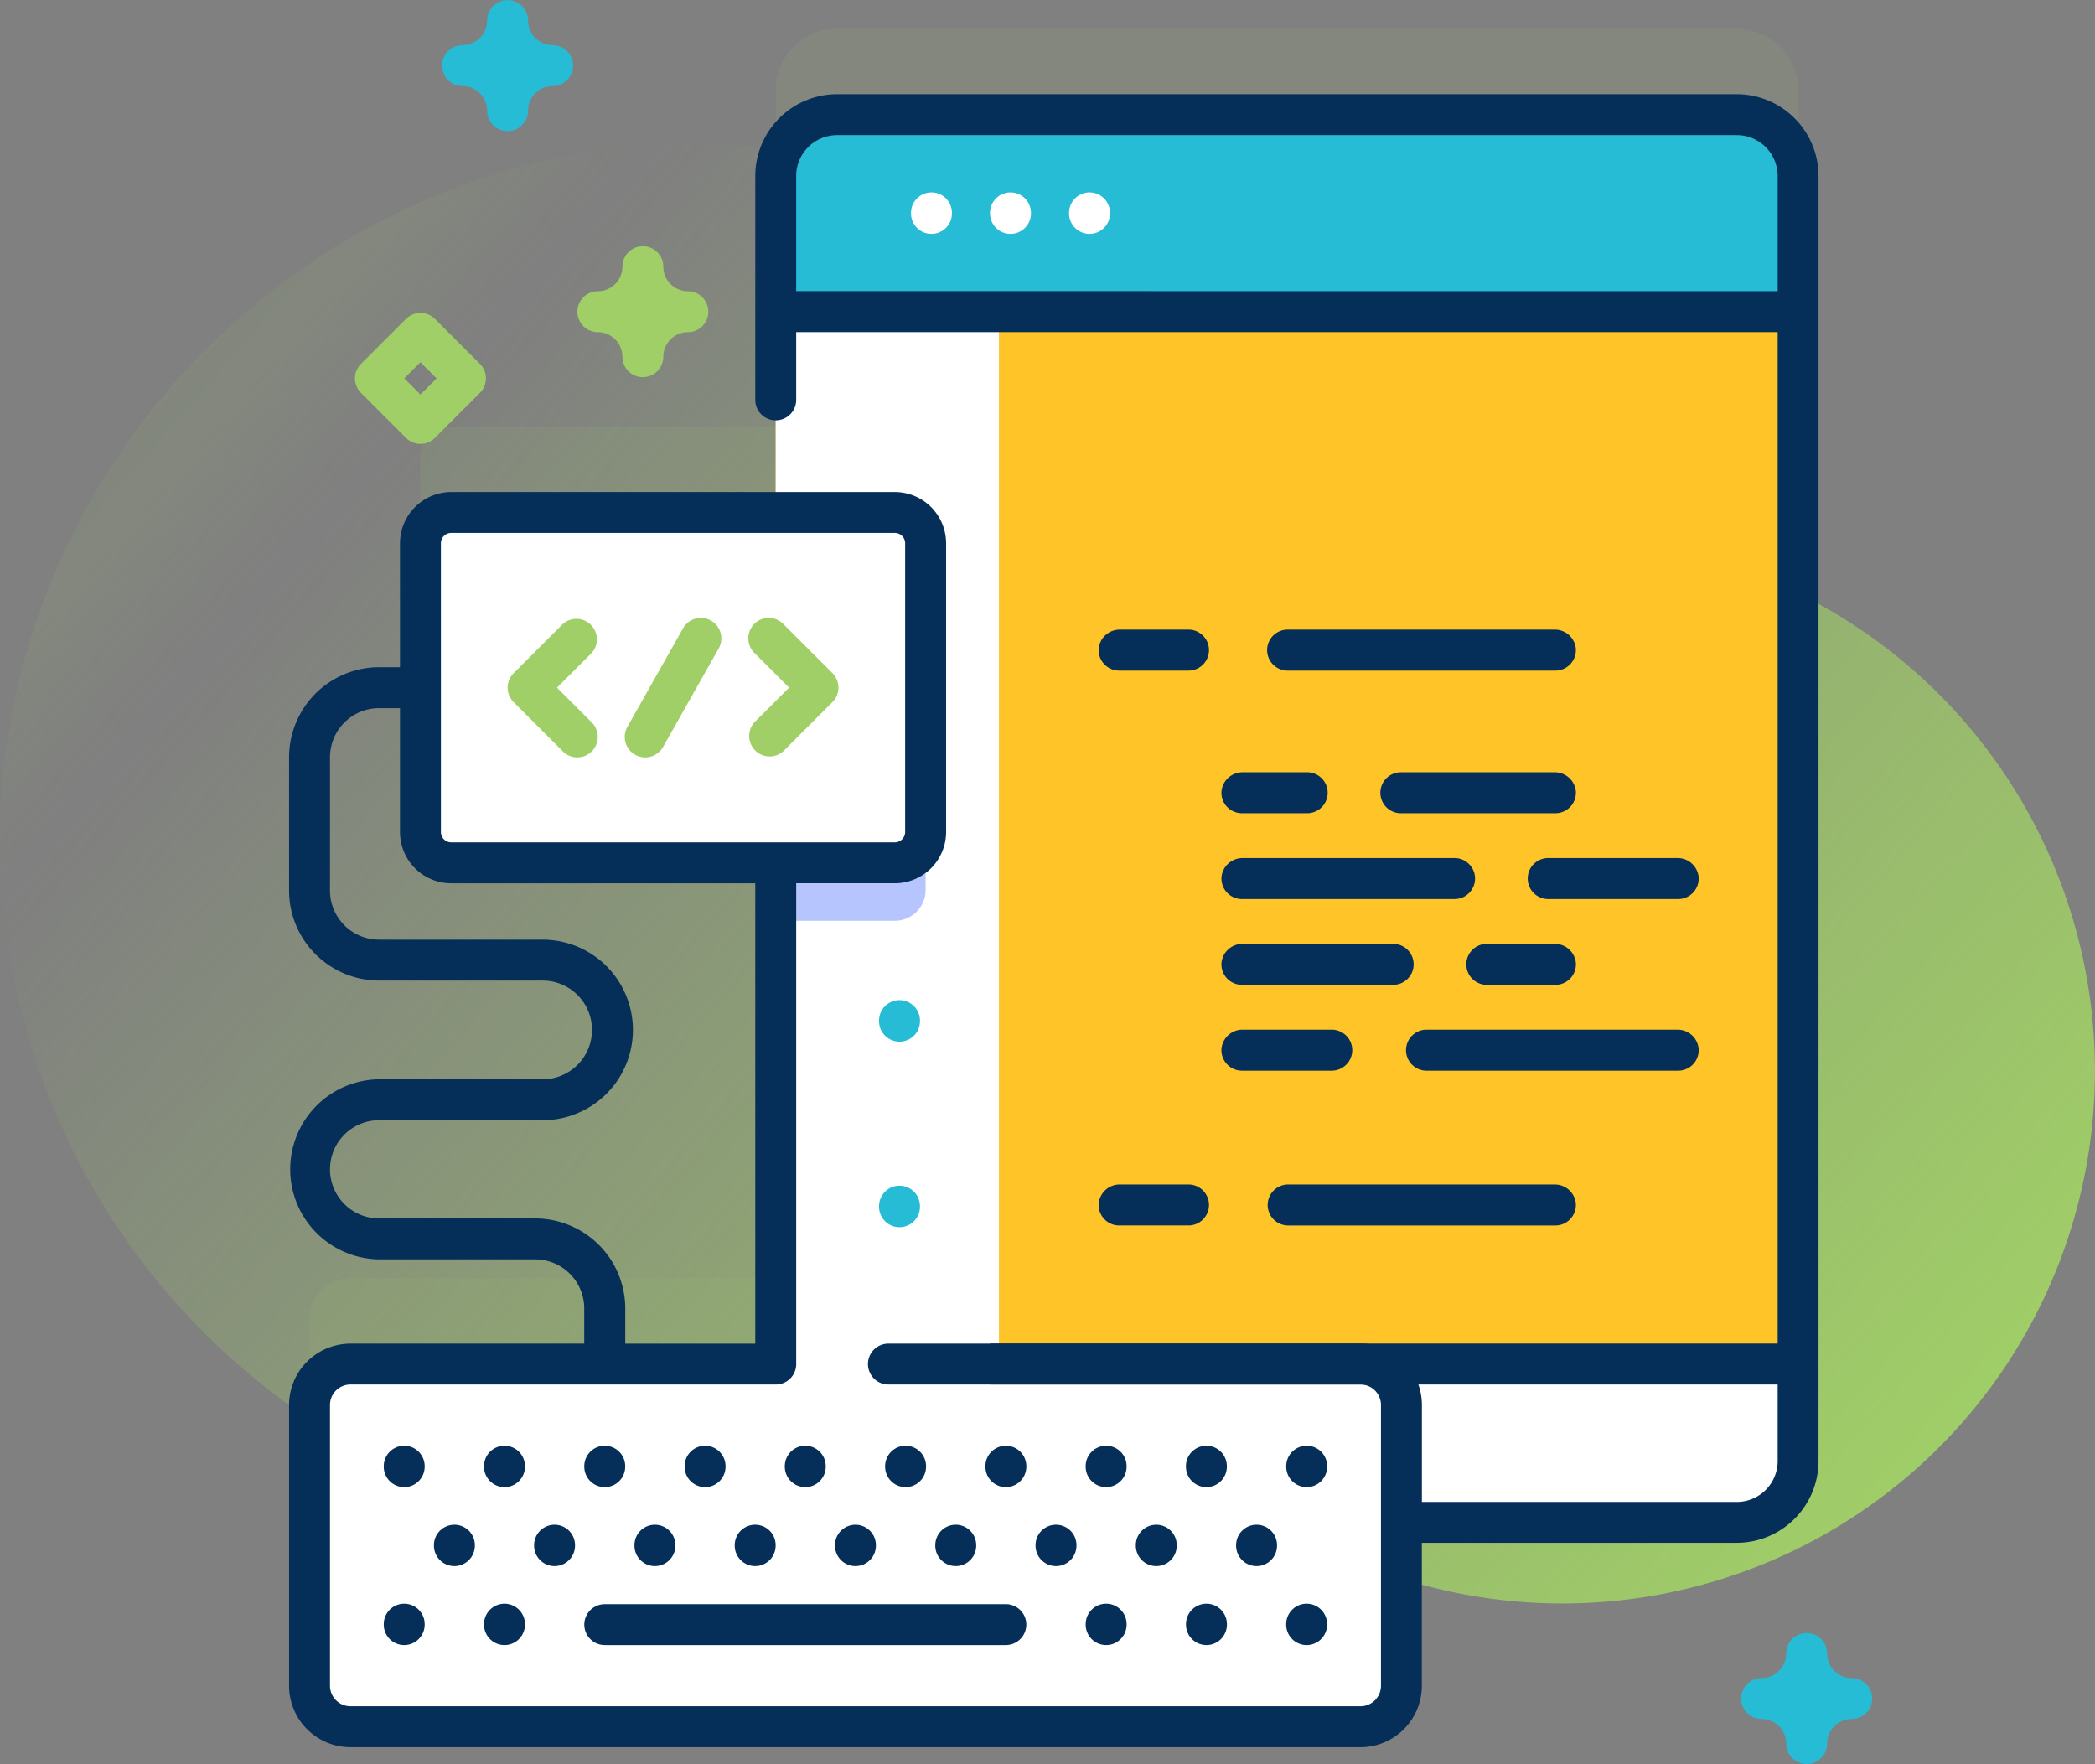
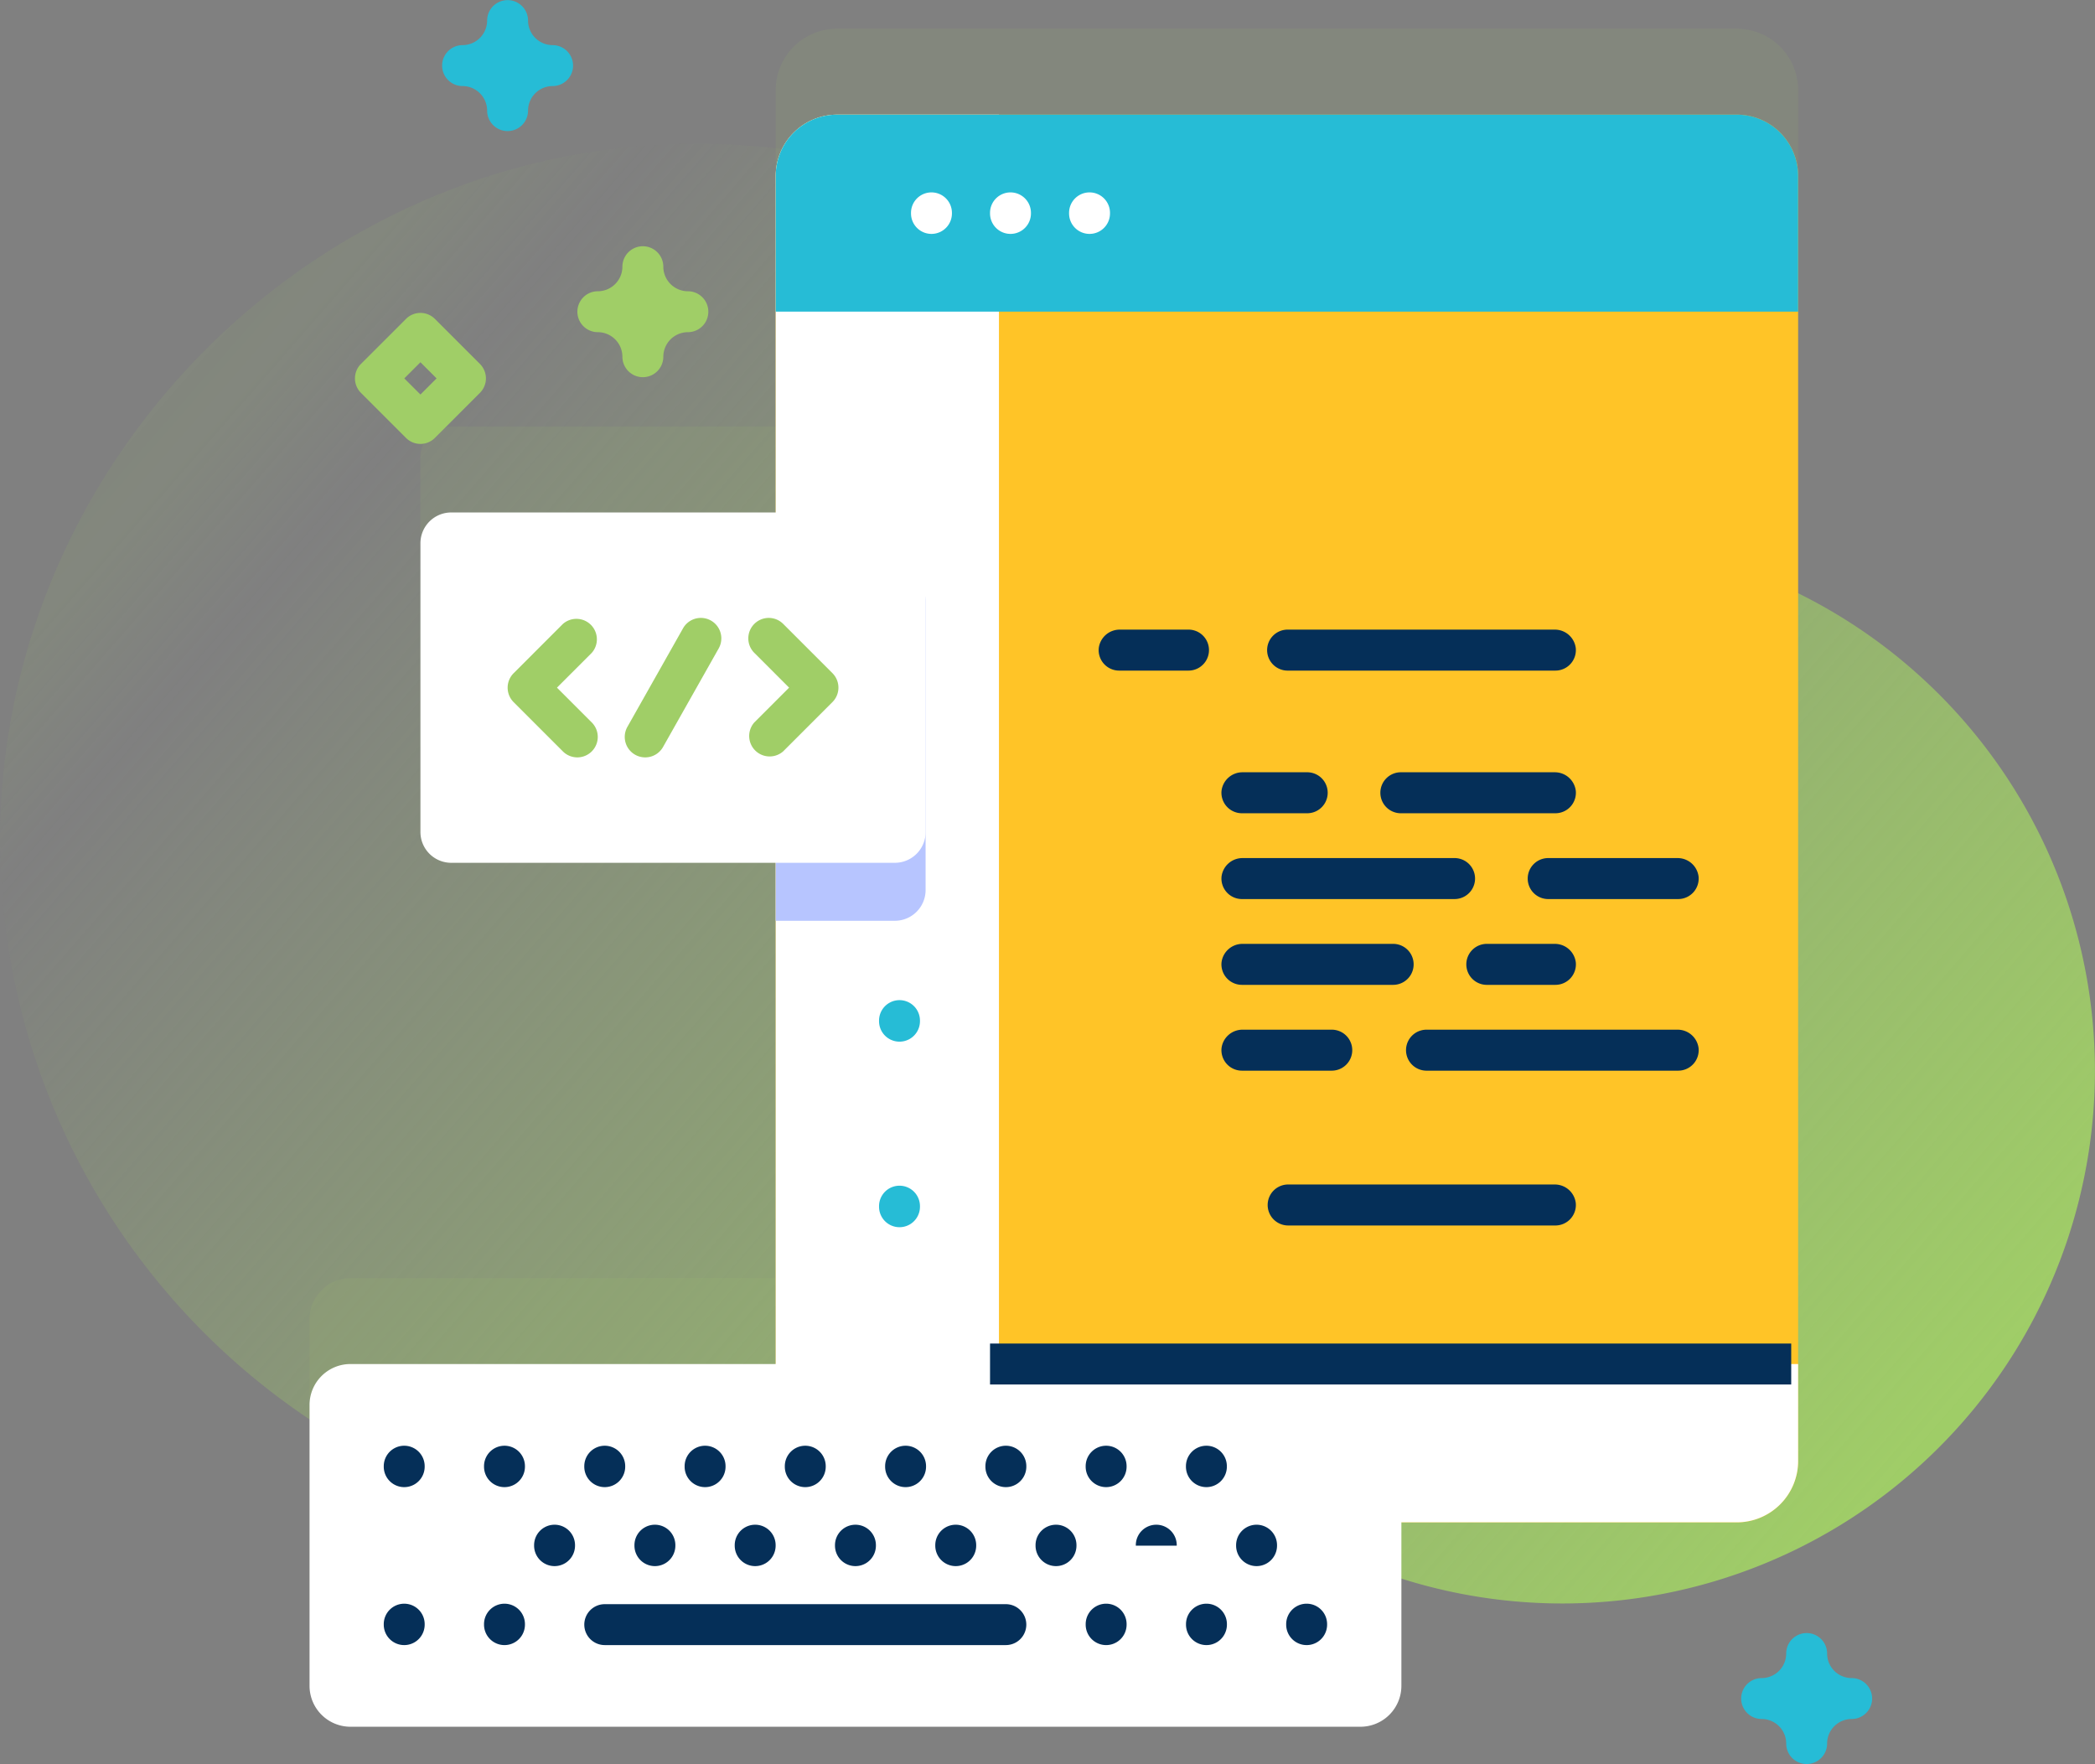
<svg xmlns="http://www.w3.org/2000/svg" id="Group_709" data-name="Group 709" width="145.041" height="122.125" viewBox="0 0 145.041 122.125">
  <rect x="0" y="0" width="145.041" height="122.125" fill="#808080" stroke="none" />
  <defs>
    <linearGradient id="linear-gradient" x1="-0.318" y1="0.035" x2="1.301" y2="1" gradientUnits="objectBoundingBox">
      <stop offset="0" stop-color="#a0ce67" stop-opacity="0" />
      <stop offset="0.235" stop-color="#a0ce67" stop-opacity="0.094" />
      <stop offset="0.277" stop-color="#a0ce67" stop-opacity="0" />
      <stop offset="0.796" stop-color="#a0ce67" stop-opacity="0.984" />
      <stop offset="1" stop-color="#a0ce67" />
    </linearGradient>
  </defs>
  <path id="Path_787" data-name="Path 787" d="M104.645,111.372h-.163a31.384,31.384,0,0,1-23.637-10.761A48.113,48.113,0,0,0,44.267,84.069c-26.49.117-48.346,22.374-48,48.862A48.244,48.244,0,0,0,65.32,175.8a16.084,16.084,0,0,1,16.7,1.745,36.877,36.877,0,1,0,22.62-66.172Z" transform="translate(3.741 -74.115)" fill="url(#linear-gradient)" />
  <path id="Path_788" data-name="Path 788" d="M170.717,55.953H108.428a4.248,4.248,0,0,0-4.247,4.247V83.5H81.716a2.132,2.132,0,0,0-2.132,2.132v19.991a2.132,2.132,0,0,0,2.132,2.132h22.465v34.7H74.74a2.834,2.834,0,0,0-2.834,2.834v19.44a2.834,2.834,0,0,0,2.834,2.834h69.923a2.834,2.834,0,0,0,2.834-2.834V153.414h23.221a4.248,4.248,0,0,0,4.247-4.247V60.2a4.249,4.249,0,0,0-4.247-4.247Z" transform="translate(-50.476 -53.965)" fill="#a0ce67" opacity="0.1" />
  <path id="Path_789" data-name="Path 789" d="M426.314,457.091a1.416,1.416,0,0,1-1.416-1.416,1.7,1.7,0,0,0-1.7-1.7,1.416,1.416,0,0,1,0-2.833,1.7,1.7,0,0,0,1.7-1.7,1.416,1.416,0,0,1,2.833,0,1.7,1.7,0,0,0,1.7,1.7,1.416,1.416,0,0,1,0,2.833,1.7,1.7,0,0,0-1.7,1.7A1.416,1.416,0,0,1,426.314,457.091Z" transform="translate(-301.236 -334.966)" fill="#26bcd6" />
  <path id="Path_790" data-name="Path 790" d="M108.828,58.008a1.416,1.416,0,0,1-1.416-1.416,1.706,1.706,0,0,0-1.7-1.7,1.416,1.416,0,1,1,0-2.833,1.706,1.706,0,0,0,1.7-1.7,1.416,1.416,0,0,1,2.833,0,1.706,1.706,0,0,0,1.7,1.7,1.416,1.416,0,1,1,0,2.833,1.706,1.706,0,0,0-1.7,1.7A1.416,1.416,0,0,1,108.828,58.008Z" transform="translate(-73.687 -48.934)" fill="#26bcd6" />
  <path id="Path_791" data-name="Path 791" d="M87.533,134.466a1.415,1.415,0,0,1-1-.415l-3.12-3.121a1.416,1.416,0,0,1,0-2l3.12-3.12a1.416,1.416,0,0,1,2,0l3.12,3.12a1.416,1.416,0,0,1,0,2l-3.12,3.121A1.414,1.414,0,0,1,87.533,134.466Zm-1.117-4.537,1.117,1.117,1.117-1.117-1.117-1.117Z" transform="translate(-58.425 -103.733)" fill="#a0ce67" />
  <path id="Path_792" data-name="Path 792" d="M141.889,118.157a1.416,1.416,0,0,1-1.416-1.416,1.706,1.706,0,0,0-1.7-1.7,1.416,1.416,0,1,1,0-2.833,1.706,1.706,0,0,0,1.7-1.7,1.416,1.416,0,1,1,2.833,0,1.706,1.706,0,0,0,1.7,1.7,1.416,1.416,0,1,1,0,2.833,1.706,1.706,0,0,0-1.7,1.7A1.417,1.417,0,0,1,141.889,118.157Z" transform="translate(-97.383 -92.044)" fill="#a0ce67" />
  <path id="Path_793" data-name="Path 793" d="M256.622,81.2v88.967a4.248,4.248,0,0,1-4.247,4.247H190.086a4.248,4.248,0,0,1-4.247-4.247V81.2a4.248,4.248,0,0,1,4.247-4.247h62.289a4.248,4.248,0,0,1,4.247,4.247Z" transform="translate(-132.134 -69.016)" fill="#ffc427" />
  <path id="Path_794" data-name="Path 794" d="M185.839,382.3v6.713a4.248,4.248,0,0,0,4.247,4.247h62.289a4.248,4.248,0,0,0,4.247-4.247V382.3Z" transform="translate(-132.134 -287.866)" fill="#fff" />
  <path id="Path_795" data-name="Path 795" d="M201.292,76.95v97.462H190.085a4.249,4.249,0,0,1-4.248-4.248V81.2a4.251,4.251,0,0,1,4.248-4.248Z" transform="translate(-132.133 -69.014)" fill="#fff" />
  <path id="Path_796" data-name="Path 796" d="M196.214,190.474v19.991a2.13,2.13,0,0,1-2.131,2.131h-8.246V188.34h8.246a2.131,2.131,0,0,1,2.131,2.134Z" transform="translate(-132.133 -148.849)" fill="#b7c5ff" />
  <path id="Path_797" data-name="Path 797" d="M256.622,90.592V81.2a4.247,4.247,0,0,0-4.247-4.247H190.086a4.247,4.247,0,0,0-4.247,4.247v9.392Z" transform="translate(-132.134 -69.016)" fill="#26bcd6" />
  <path id="Path_798" data-name="Path 798" d="M300.706,237.669h-4.458a1.46,1.46,0,0,0-1.473,1.279,1.419,1.419,0,0,0,1.412,1.558h4.519a1.419,1.419,0,0,0,0-2.838Z" transform="translate(-210.206 -184.203)" fill="#052f58" />
  <path id="Path_799" data-name="Path 799" d="M345.759,237.669h-10.6a1.419,1.419,0,1,0,0,2.837H345.82a1.419,1.419,0,0,0,1.412-1.558,1.46,1.46,0,0,0-1.473-1.279Z" transform="translate(-238.137 -184.203)" fill="#052f58" />
  <path id="Path_800" data-name="Path 800" d="M310.908,258.639H296.249a1.46,1.46,0,0,0-1.473,1.279,1.419,1.419,0,0,0,1.412,1.558h14.72a1.419,1.419,0,0,0,0-2.838Z" transform="translate(-210.206 -199.233)" fill="#052f58" />
  <path id="Path_801" data-name="Path 801" d="M380.068,258.639h-8.9a1.419,1.419,0,1,0,0,2.837h8.961a1.419,1.419,0,0,0,1.412-1.558,1.46,1.46,0,0,0-1.473-1.279Z" transform="translate(-263.945 -199.233)" fill="#052f58" />
  <path id="Path_802" data-name="Path 802" d="M306.656,279.608H296.248a1.46,1.46,0,0,0-1.473,1.279,1.419,1.419,0,0,0,1.412,1.558h10.469a1.419,1.419,0,1,0,0-2.838Z" transform="translate(-210.206 -214.262)" fill="#052f58" />
  <path id="Path_803" data-name="Path 803" d="M360.815,279.608h-4.65a1.419,1.419,0,1,0,0,2.837h4.711a1.419,1.419,0,0,0,1.412-1.558,1.46,1.46,0,0,0-1.473-1.279Z" transform="translate(-253.192 -214.262)" fill="#052f58" />
  <path id="Path_804" data-name="Path 804" d="M358.562,300.579h-17.4a1.419,1.419,0,0,0,0,2.837h17.462a1.419,1.419,0,0,0,1.412-1.558,1.46,1.46,0,0,0-1.473-1.279Z" transform="translate(-242.439 -229.292)" fill="#052f58" />
  <path id="Path_805" data-name="Path 805" d="M302.406,300.579h-6.158a1.46,1.46,0,0,0-1.473,1.279,1.419,1.419,0,0,0,1.412,1.558h6.219a1.419,1.419,0,0,0,0-2.838Z" transform="translate(-210.206 -229.292)" fill="#052f58" />
  <path id="Path_806" data-name="Path 806" d="M270.981,202.808H266.24a1.46,1.46,0,0,0-1.473,1.279,1.419,1.419,0,0,0,1.412,1.558h4.8a1.419,1.419,0,1,0,0-2.838Z" transform="translate(-188.698 -159.218)" fill="#052f58" />
  <path id="Path_807" data-name="Path 807" d="M325.924,202.808h-18.44a1.419,1.419,0,1,0,0,2.837h18.5a1.419,1.419,0,0,0,1.412-1.558,1.46,1.46,0,0,0-1.473-1.279Z" transform="translate(-218.302 -159.218)" fill="#052f58" />
-   <path id="Path_808" data-name="Path 808" d="M270.981,338.41H266.24a1.46,1.46,0,0,0-1.473,1.279,1.419,1.419,0,0,0,1.412,1.558h4.8a1.419,1.419,0,1,0,0-2.838Z" transform="translate(-188.698 -256.406)" fill="#052f58" />
  <path id="Path_809" data-name="Path 809" d="M325.924,338.41h-18.44a1.419,1.419,0,1,0,0,2.838h18.5a1.419,1.419,0,0,0,1.412-1.558,1.46,1.46,0,0,0-1.473-1.279Z" transform="translate(-218.302 -256.406)" fill="#052f58" />
  <path id="Path_810" data-name="Path 810" d="M131.853,198.431H101.143a2.132,2.132,0,0,1-2.132-2.132V176.309a2.132,2.132,0,0,1,2.132-2.132h30.711a2.132,2.132,0,0,1,2.132,2.132V196.3A2.132,2.132,0,0,1,131.853,198.431Z" transform="translate(-69.903 -138.698)" fill="#fff" />
  <path id="Path_811" data-name="Path 811" d="M125.134,209.6a1.413,1.413,0,0,1-1-.415l-3.411-3.411a1.417,1.417,0,0,1,0-2l3.411-3.411a1.417,1.417,0,0,1,2,2l-2.409,2.409,2.409,2.409a1.417,1.417,0,0,1-1,2.419Z" transform="translate(-85.165 -157.165)" fill="#a0ce67" />
  <path id="Path_812" data-name="Path 812" d="M180.547,199.944a1.413,1.413,0,0,1,1,.415l3.411,3.411a1.417,1.417,0,0,1,0,2l-3.411,3.411a1.417,1.417,0,0,1-2-2l2.409-2.409-2.409-2.409a1.417,1.417,0,0,1,1-2.419Z" transform="translate(-127.325 -157.165)" fill="#a0ce67" />
  <path id="Path_813" data-name="Path 813" d="M150.355,209.6a1.417,1.417,0,0,1-1.232-2.114l3.852-6.822a1.417,1.417,0,1,1,2.468,1.394l-3.852,6.822a1.417,1.417,0,0,1-1.235.72Z" transform="translate(-105.687 -157.165)" fill="#a0ce67" />
  <path id="Path_814" data-name="Path 814" d="M144.662,407.411H74.74a2.834,2.834,0,0,1-2.834-2.834v-19.44A2.834,2.834,0,0,1,74.74,382.3h69.923a2.834,2.834,0,0,1,2.834,2.834v19.44A2.834,2.834,0,0,1,144.662,407.411Z" transform="translate(-50.476 -287.866)" fill="#fff" />
  <path id="Path_815" data-name="Path 815" d="M220.316,95.953a1.416,1.416,0,0,0-1.416,1.416v.041a1.416,1.416,0,0,0,2.833,0v-.041A1.416,1.416,0,0,0,220.316,95.953Z" transform="translate(-155.829 -82.633)" fill="#fff" />
  <path id="Path_816" data-name="Path 816" d="M239.631,95.953a1.416,1.416,0,0,0-1.416,1.416v.041a1.416,1.416,0,0,0,2.833,0v-.041A1.417,1.417,0,0,0,239.631,95.953Z" transform="translate(-169.673 -82.633)" fill="#fff" />
  <path id="Path_817" data-name="Path 817" d="M258.945,95.953a1.416,1.416,0,0,0-1.416,1.416v.041a1.416,1.416,0,0,0,2.833,0v-.041A1.416,1.416,0,0,0,258.945,95.953Z" transform="translate(-183.515 -82.633)" fill="#fff" />
-   <path id="Path_818" data-name="Path 818" d="M167.134,71.952H104.845a5.67,5.67,0,0,0-5.663,5.663v15.5a1.416,1.416,0,1,0,2.833,0V88.424h67.95v78.159a2.834,2.834,0,0,1-2.831,2.83h-21.8V162.7a4.255,4.255,0,0,0-4.25-4.25H108.4a1.416,1.416,0,0,0,0,2.833h32.677A1.419,1.419,0,0,1,142.5,162.7v19.44a1.419,1.419,0,0,1-1.417,1.417H71.156a1.419,1.419,0,0,1-1.417-1.417V162.7a1.419,1.419,0,0,1,1.417-1.417H100.6a1.416,1.416,0,0,0,1.416-1.416V126.582h6.829a3.552,3.552,0,0,0,3.548-3.548V103.043a3.552,3.552,0,0,0-3.548-3.548H78.133a3.552,3.552,0,0,0-3.548,3.548v8.579H73.14a6.241,6.241,0,0,0-6.234,6.233v9.229a6.241,6.241,0,0,0,6.234,6.234H84.461a3.417,3.417,0,1,1,0,6.834H73.14a6.234,6.234,0,0,0,0,12.467h10.8a3.4,3.4,0,0,1,3.4,3.4v2.433H71.156a4.255,4.255,0,0,0-4.25,4.25v19.44a4.255,4.255,0,0,0,4.25,4.25h69.923a4.255,4.255,0,0,0,4.25-4.25v-9.9h21.8a5.67,5.67,0,0,0,5.663-5.663V77.616a5.67,5.67,0,0,0-5.663-5.664Zm-89.717,31.09a.716.716,0,0,1,.715-.715h30.711a.716.716,0,0,1,.715.715v19.991a.716.716,0,0,1-.715.715H78.133a.716.716,0,0,1-.715-.715Zm6.527,46.744H73.14a3.4,3.4,0,1,1,0-6.8H84.461a6.25,6.25,0,1,0,0-12.5H73.14a3.4,3.4,0,0,1-3.4-3.4v-9.229a3.4,3.4,0,0,1,3.4-3.4h1.445v8.579a3.552,3.552,0,0,0,3.548,3.548H99.181v31.872h-9V156.02A6.241,6.241,0,0,0,83.944,149.787Zm18.07-64.2V77.616a2.834,2.834,0,0,1,2.831-2.831h62.289a2.834,2.834,0,0,1,2.831,2.831v7.975Z" transform="translate(-46.893 -65.431)" fill="#052f58" />
  <path id="Path_819" data-name="Path 819" d="M213.922,294.778a1.416,1.416,0,0,0-2.833,0v.041a1.416,1.416,0,1,0,2.833,0Z" transform="translate(-150.231 -224.12)" fill="#26bcd6" />
  <path id="Path_820" data-name="Path 820" d="M212.505,338.707a1.416,1.416,0,0,0-1.416,1.416v.041a1.416,1.416,0,0,0,2.833,0v-.041A1.417,1.417,0,0,0,212.505,338.707Z" transform="translate(-150.231 -256.619)" fill="#26bcd6" />
  <path id="Path_821" data-name="Path 821" d="M92.877,403.676a1.416,1.416,0,0,0-2.833,0v.033a1.416,1.416,0,0,0,2.833,0Z" transform="translate(-63.476 -302.169)" fill="#052f58" />
  <path id="Path_822" data-name="Path 822" d="M117.383,403.676a1.416,1.416,0,0,0-2.833,0v.033a1.416,1.416,0,0,0,2.833,0Z" transform="translate(-81.04 -302.169)" fill="#052f58" />
  <path id="Path_823" data-name="Path 823" d="M140.473,405.125a1.416,1.416,0,0,0,1.416-1.416v-.033a1.416,1.416,0,1,0-2.833,0v.033A1.416,1.416,0,0,0,140.473,405.125Z" transform="translate(-98.605 -302.169)" fill="#052f58" />
  <path id="Path_824" data-name="Path 824" d="M166.4,403.709v-.033a1.416,1.416,0,0,0-2.833,0v.033a1.416,1.416,0,0,0,2.833,0Z" transform="translate(-116.169 -302.169)" fill="#052f58" />
  <path id="Path_825" data-name="Path 825" d="M190.9,403.709v-.033a1.416,1.416,0,1,0-2.833,0v.033a1.416,1.416,0,1,0,2.833,0Z" transform="translate(-133.733 -302.169)" fill="#052f58" />
  <path id="Path_826" data-name="Path 826" d="M215.41,403.709v-.033a1.416,1.416,0,0,0-2.833,0v.033a1.416,1.416,0,0,0,2.833,0Z" transform="translate(-151.298 -302.169)" fill="#052f58" />
  <path id="Path_827" data-name="Path 827" d="M239.917,403.709v-.033a1.416,1.416,0,0,0-2.833,0v.033a1.416,1.416,0,0,0,2.833,0Z" transform="translate(-168.862 -302.169)" fill="#052f58" />
  <path id="Path_828" data-name="Path 828" d="M263.006,405.125a1.416,1.416,0,0,0,1.416-1.416v-.033a1.416,1.416,0,0,0-2.833,0v.033A1.416,1.416,0,0,0,263.006,405.125Z" transform="translate(-186.426 -302.169)" fill="#052f58" />
  <path id="Path_829" data-name="Path 829" d="M287.513,405.125a1.416,1.416,0,0,0,1.416-1.416v-.033a1.416,1.416,0,0,0-2.833,0v.033A1.416,1.416,0,0,0,287.513,405.125Z" transform="translate(-203.991 -302.169)" fill="#052f58" />
-   <path id="Path_830" data-name="Path 830" d="M312.02,405.125a1.416,1.416,0,0,0,1.416-1.416v-.033a1.416,1.416,0,1,0-2.833,0v.033A1.416,1.416,0,0,0,312.02,405.125Z" transform="translate(-221.555 -302.169)" fill="#052f58" />
-   <path id="Path_831" data-name="Path 831" d="M102.3,422.978v.033a1.416,1.416,0,0,0,2.833,0v-.033a1.416,1.416,0,1,0-2.833,0Z" transform="translate(-72.258 -316.003)" fill="#052f58" />
  <path id="Path_832" data-name="Path 832" d="M126.8,422.978v.033a1.416,1.416,0,0,0,2.833,0v-.033a1.416,1.416,0,1,0-2.833,0Z" transform="translate(-89.823 -316.003)" fill="#052f58" />
  <path id="Path_833" data-name="Path 833" d="M154.144,423.011v-.033a1.416,1.416,0,1,0-2.833,0v.033a1.416,1.416,0,1,0,2.833,0Z" transform="translate(-107.387 -316.003)" fill="#052f58" />
  <path id="Path_834" data-name="Path 834" d="M178.65,423.011v-.033a1.416,1.416,0,1,0-2.833,0v.033a1.416,1.416,0,0,0,2.833,0Z" transform="translate(-124.951 -316.003)" fill="#052f58" />
  <path id="Path_835" data-name="Path 835" d="M201.74,421.562a1.416,1.416,0,0,0-1.416,1.416v.033a1.416,1.416,0,0,0,2.833,0v-.033A1.416,1.416,0,0,0,201.74,421.562Z" transform="translate(-142.516 -316.003)" fill="#052f58" />
  <path id="Path_836" data-name="Path 836" d="M227.664,423.011v-.033a1.416,1.416,0,1,0-2.833,0v.033a1.416,1.416,0,0,0,2.833,0Z" transform="translate(-160.08 -316.003)" fill="#052f58" />
  <path id="Path_837" data-name="Path 837" d="M252.17,423.011v-.033a1.416,1.416,0,1,0-2.833,0v.033a1.416,1.416,0,0,0,2.833,0Z" transform="translate(-177.644 -316.003)" fill="#052f58" />
-   <path id="Path_838" data-name="Path 838" d="M276.677,423.011v-.033a1.416,1.416,0,1,0-2.833,0v.033a1.416,1.416,0,1,0,2.833,0Z" transform="translate(-195.209 -316.003)" fill="#052f58" />
+   <path id="Path_838" data-name="Path 838" d="M276.677,423.011v-.033a1.416,1.416,0,1,0-2.833,0v.033Z" transform="translate(-195.209 -316.003)" fill="#052f58" />
  <path id="Path_839" data-name="Path 839" d="M301.184,423.011v-.033a1.416,1.416,0,1,0-2.833,0v.033a1.416,1.416,0,1,0,2.833,0Z" transform="translate(-212.773 -316.003)" fill="#052f58" />
  <path id="Path_840" data-name="Path 840" d="M91.46,440.863a1.416,1.416,0,0,0-1.416,1.416v.033a1.416,1.416,0,1,0,2.833,0v-.033A1.416,1.416,0,0,0,91.46,440.863Z" transform="translate(-63.476 -329.836)" fill="#052f58" />
  <path id="Path_841" data-name="Path 841" d="M115.966,440.863a1.416,1.416,0,0,0-1.416,1.416v.033a1.416,1.416,0,1,0,2.833,0v-.033A1.416,1.416,0,0,0,115.966,440.863Z" transform="translate(-81.04 -329.836)" fill="#052f58" />
  <path id="Path_842" data-name="Path 842" d="M139.057,442.394a1.416,1.416,0,0,0,1.416,1.416h27.769a1.416,1.416,0,0,0,0-2.833H140.473A1.416,1.416,0,0,0,139.057,442.394Z" transform="translate(-98.605 -329.918)" fill="#052f58" />
  <path id="Path_843" data-name="Path 843" d="M261.59,442.312a1.416,1.416,0,1,0,2.833,0v-.033a1.416,1.416,0,1,0-2.833,0Z" transform="translate(-186.426 -329.836)" fill="#052f58" />
  <path id="Path_844" data-name="Path 844" d="M286.1,442.312a1.416,1.416,0,1,0,2.833,0v-.033a1.416,1.416,0,1,0-2.833,0Z" transform="translate(-203.991 -329.836)" fill="#052f58" />
  <path id="Path_845" data-name="Path 845" d="M310.6,442.312a1.416,1.416,0,1,0,2.833,0v-.033a1.416,1.416,0,1,0-2.833,0Z" transform="translate(-221.555 -329.836)" fill="#052f58" />
  <path id="Path_846" data-name="Path 846" d="M238.215,377.3h55.467v2.833H238.215Z" transform="translate(-169.673 -284.283)" fill="#052f58" />
</svg>